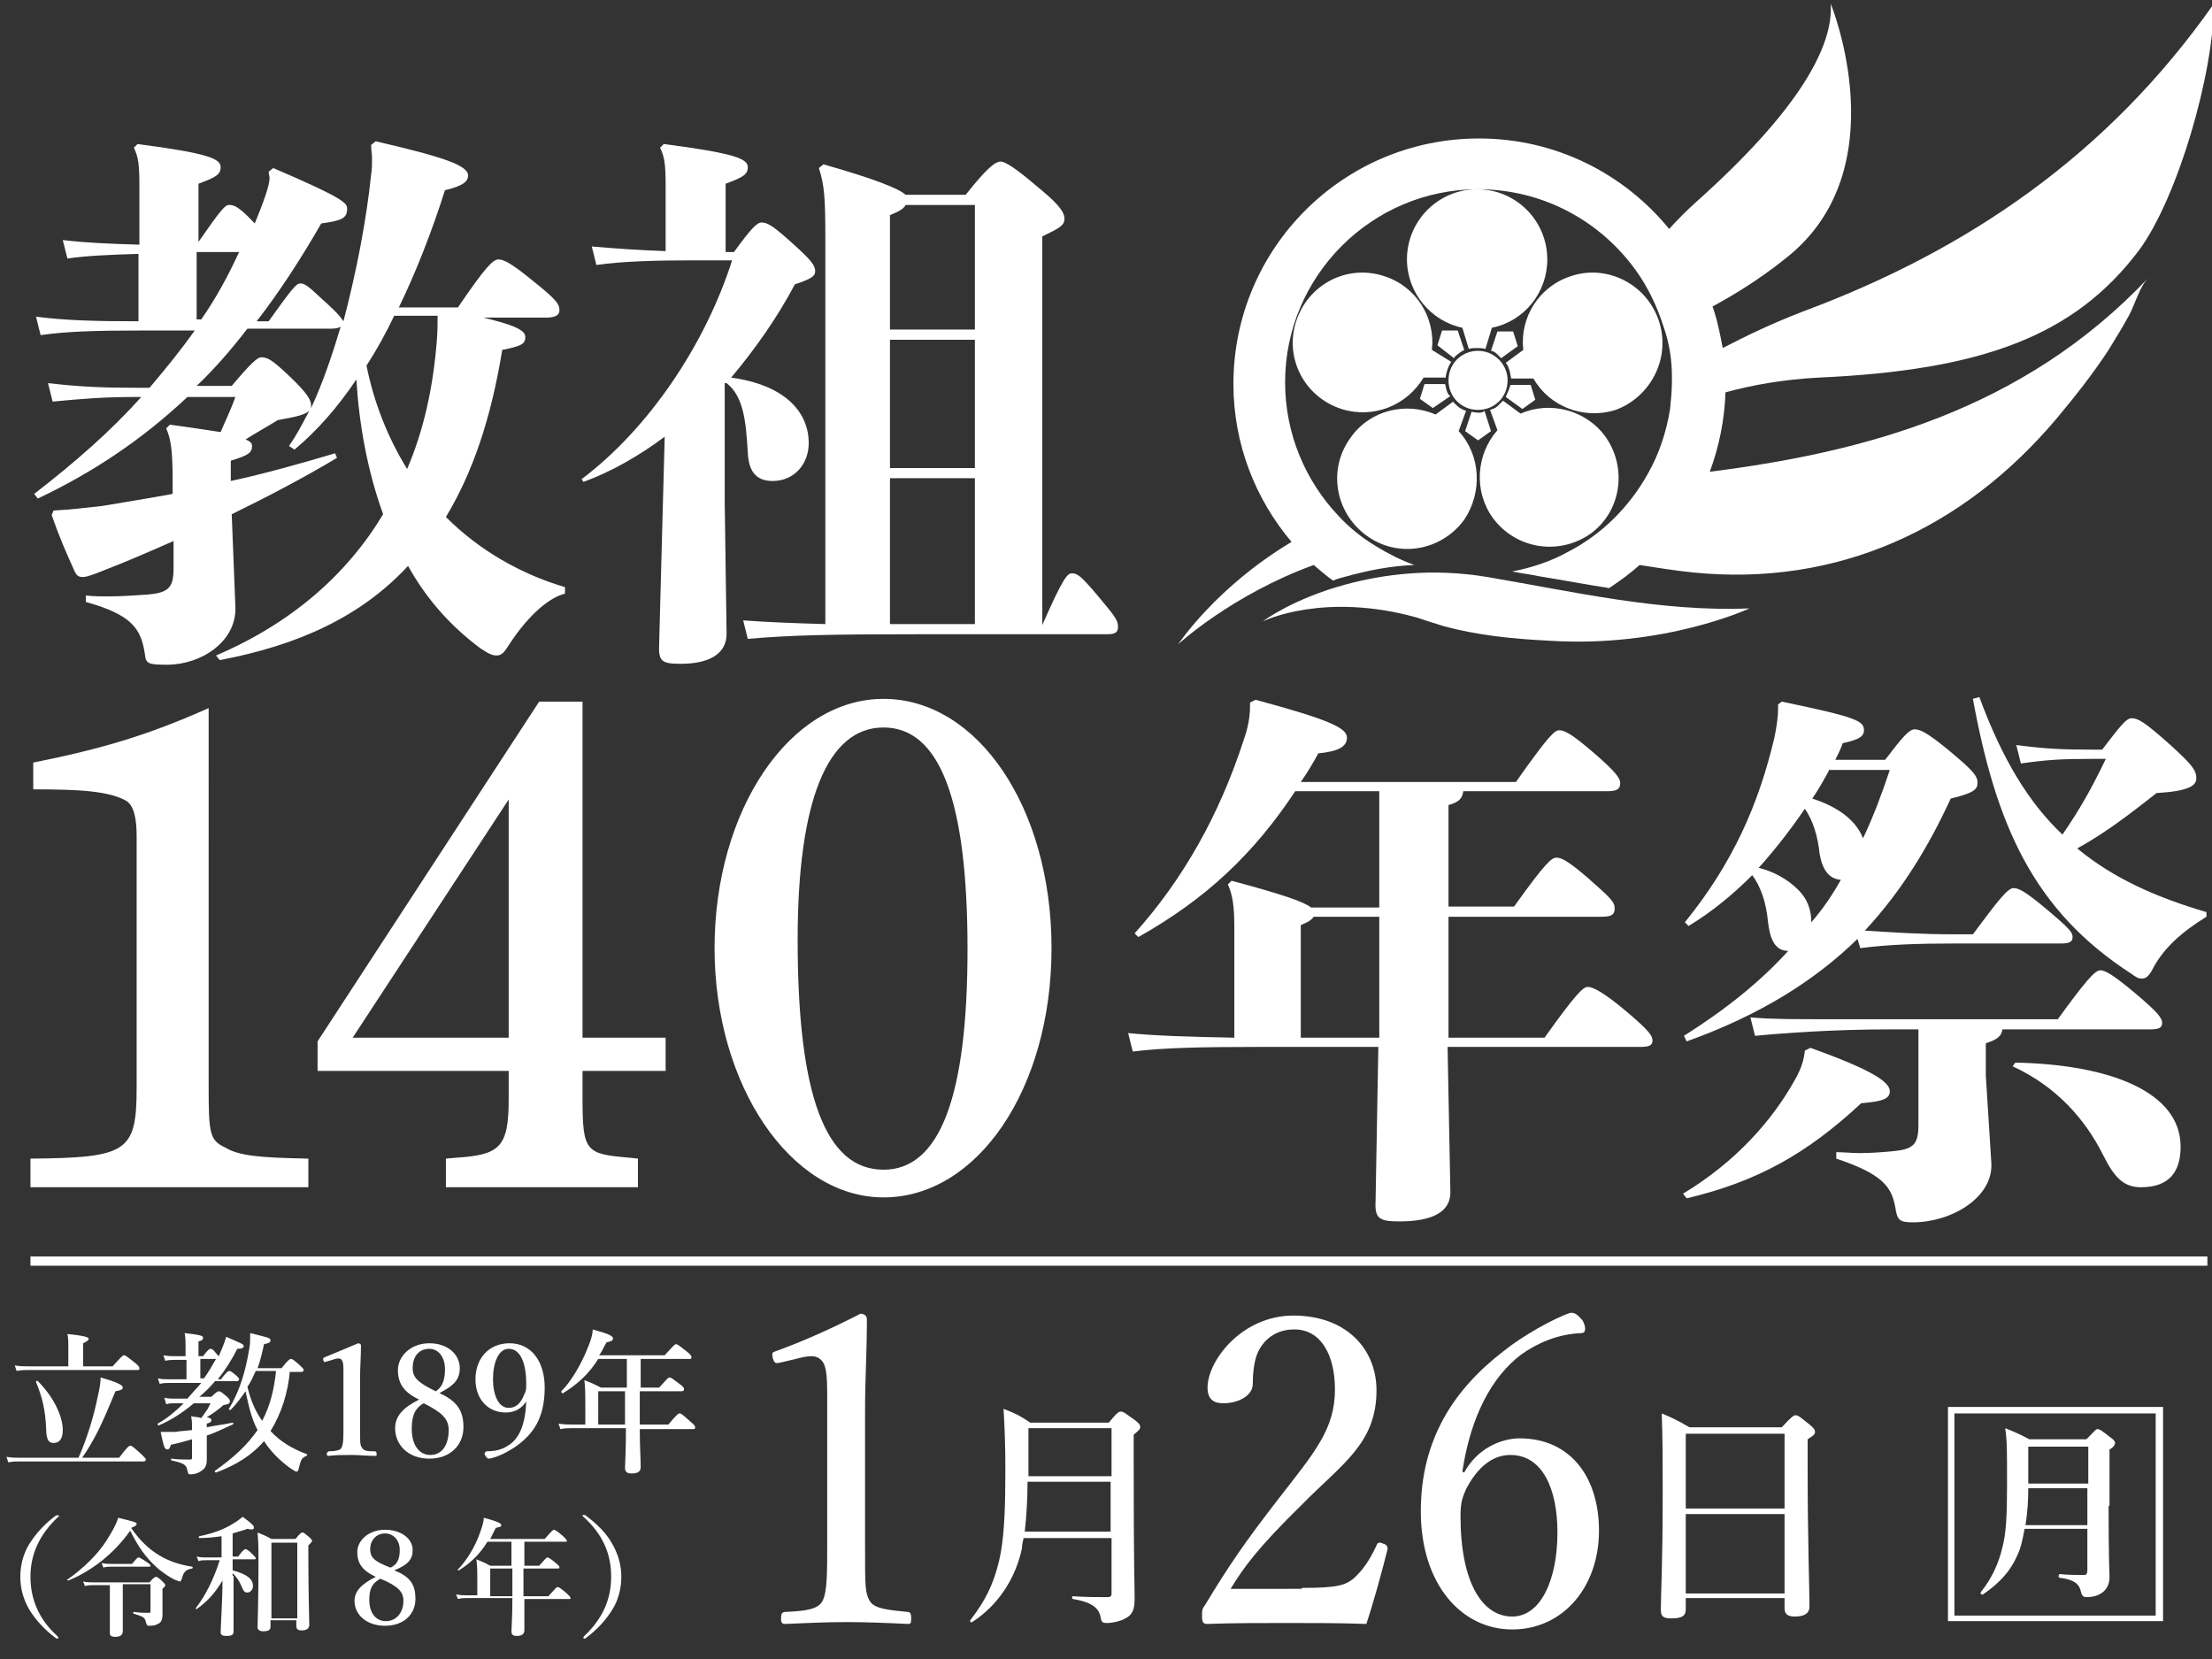
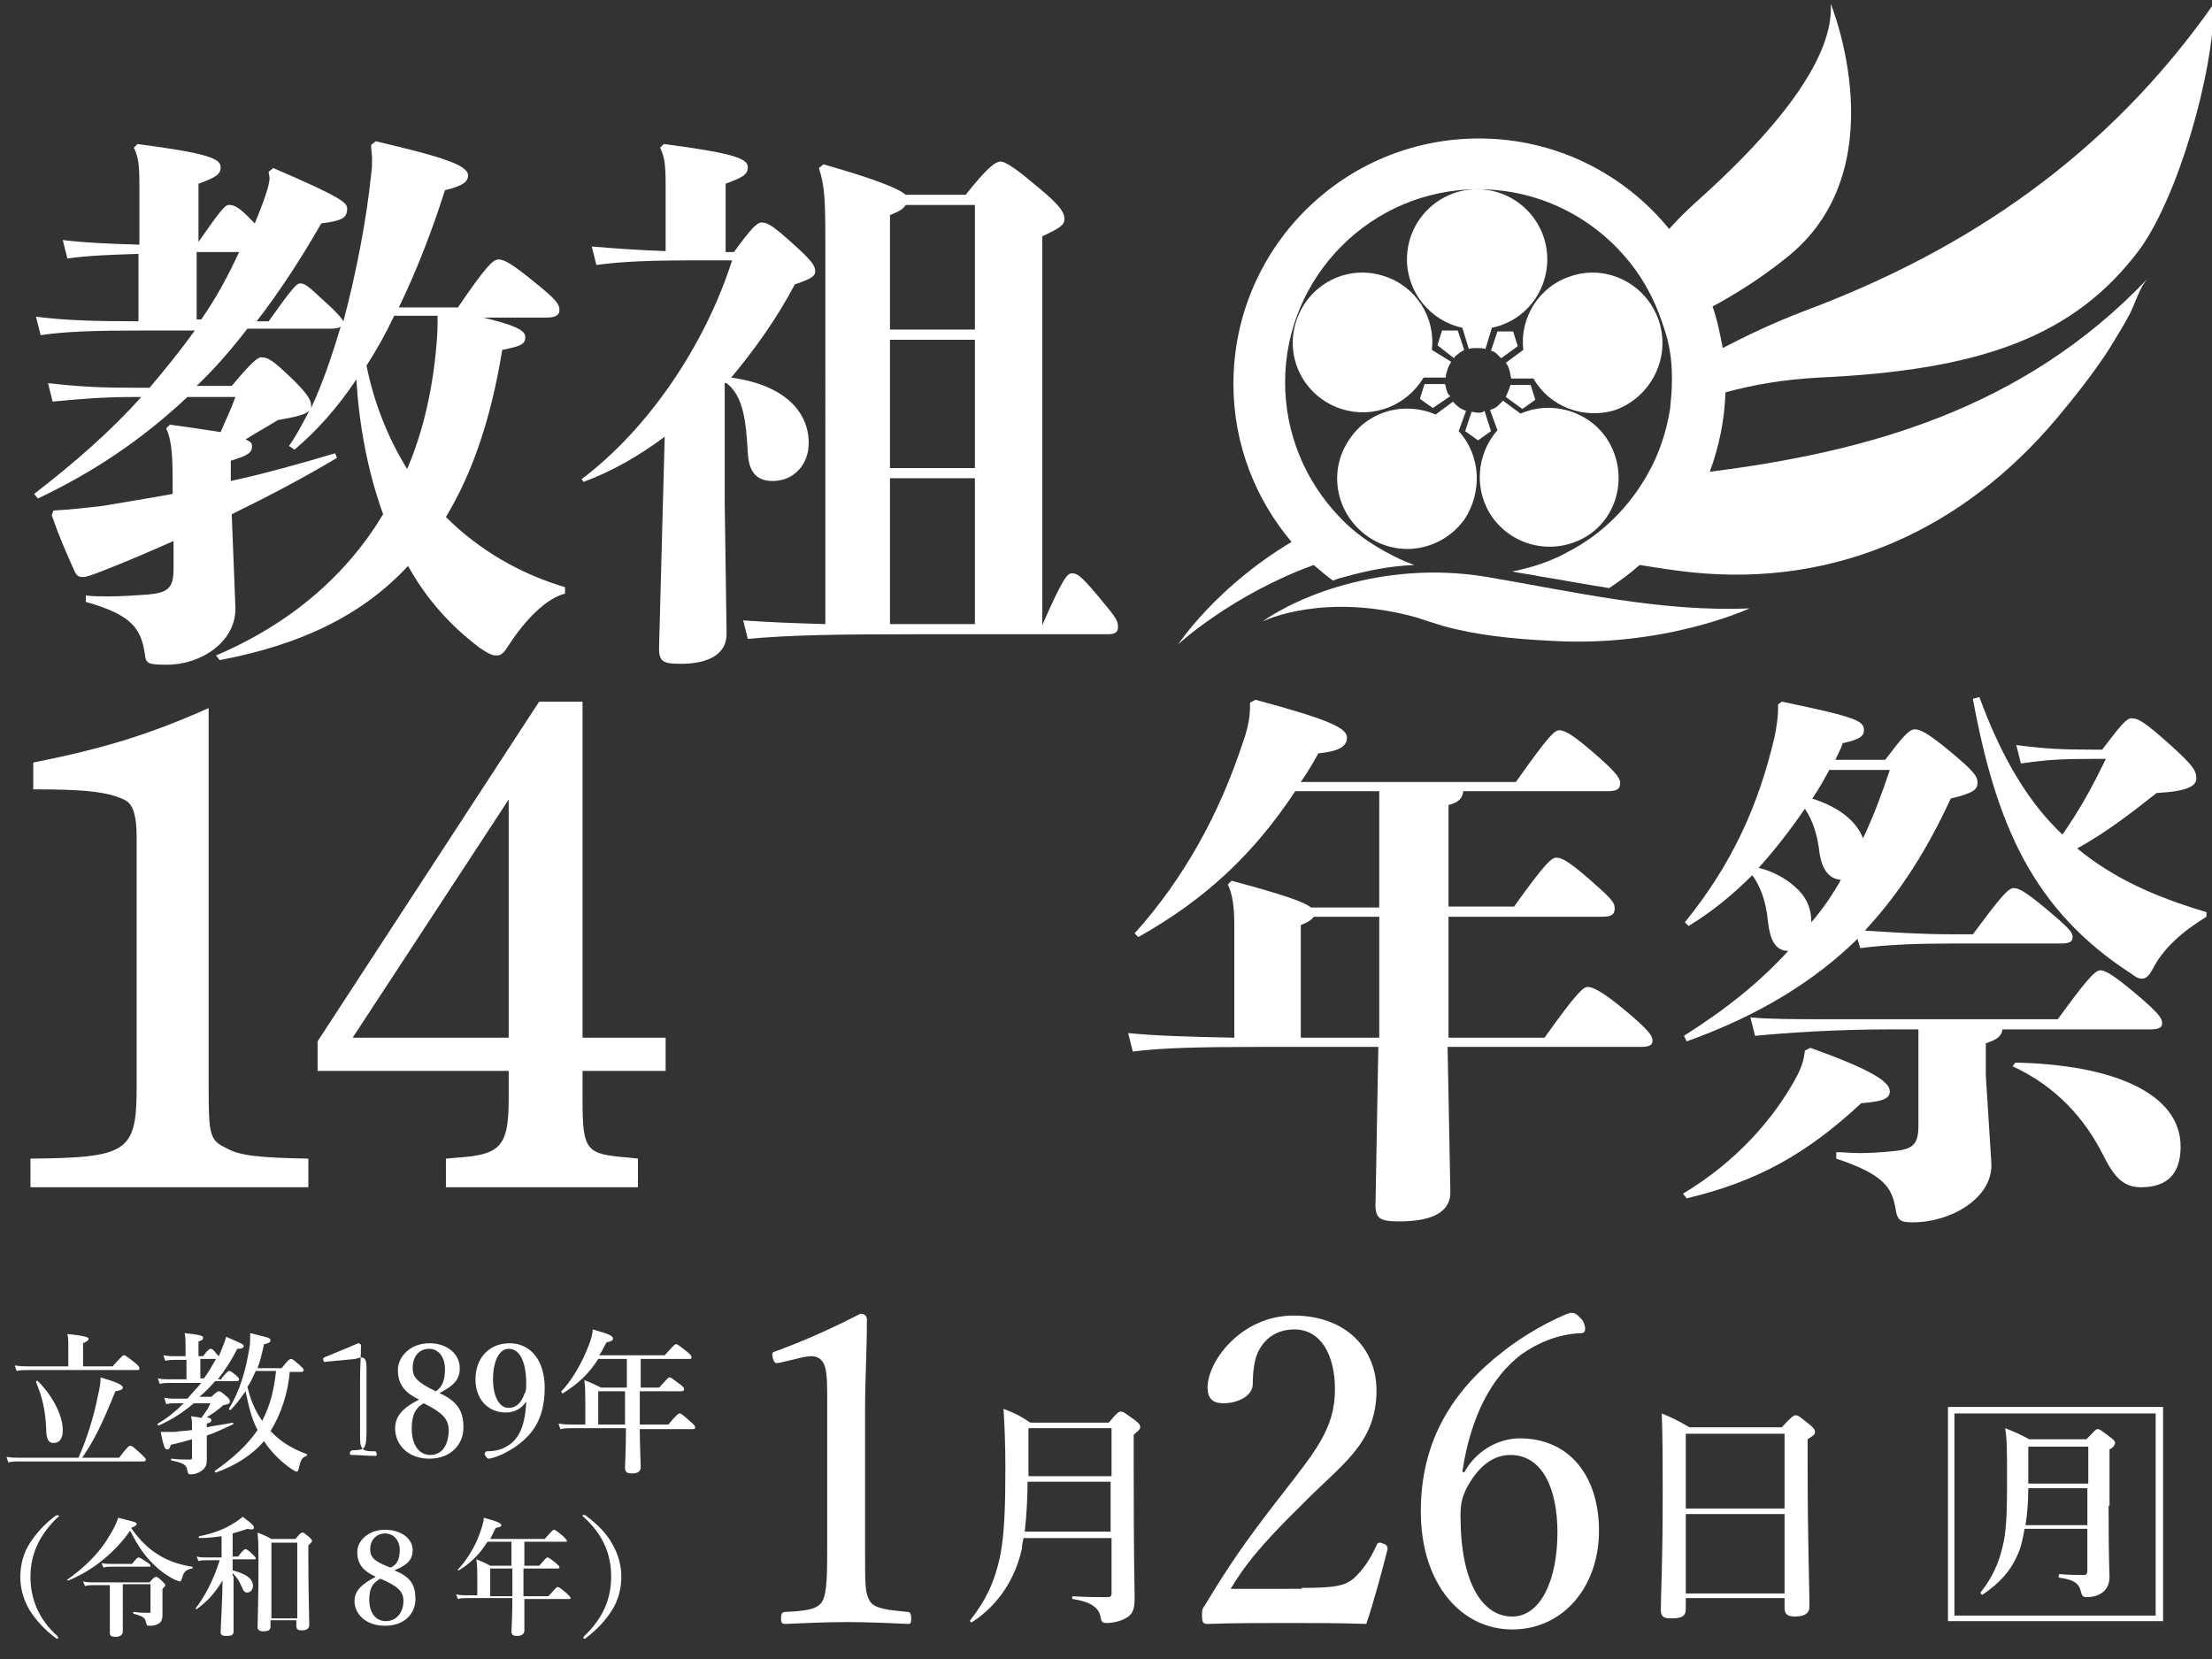
<svg xmlns="http://www.w3.org/2000/svg" version="1.1" id="レイヤー_1" x="0px" y="0px" width="239.6px" height="179.7px" viewBox="0 0 239.6 179.7" style="enable-background:new 0 0 239.6 179.7;" xml:space="preserve">
  <rect x="0" y="0" width="239.6" height="179.7" fill="#333333" stroke="none" />
  <style type="text/css">
	.st0{fill:#FFFFFF;}
	.st1{fill:none;stroke:#FFFFFF;stroke-miterlimit:10;}
</style>
  <g>
    <g>
      <path class="st0" d="M8.5,157.9c0.9-2,1.7-4.6,2.1-6.7c0.2-0.8,0.3-1.5,0.3-2c1.7,0.5,2.4,0.8,2.4,1.1c0,0.2-0.2,0.3-0.8,0.4    c-1.5,3.7-2.3,5.3-3.6,7.2h4c0.9-1.2,1.1-1.3,1.2-1.3c0.2,0,0.3,0.1,1.2,0.9c0.4,0.4,0.5,0.5,0.5,0.6s-0.1,0.2-0.2,0.2H2.1    c-0.4,0-0.7,0-1.2,0.1l-0.2-0.6c0.5,0.1,1,0.1,1.4,0.1H8.5z M7.4,145.7c0-0.4,0-0.8-0.1-1.2c2.1,0.2,2.3,0.4,2.3,0.5    c0,0.2-0.2,0.3-0.6,0.5v2.5h3.2c0.9-1,1.1-1.2,1.2-1.2c0.2,0,0.3,0.1,1.2,0.8c0.4,0.3,0.5,0.5,0.5,0.6s0,0.2-0.2,0.2H3    c-0.4,0-0.7,0-1.2,0.1l-0.2-0.6C2.2,148,2.6,148,3,148h4.4V145.7z M5.8,156.3c-0.5,0-0.8-0.3-0.8-1.6c-0.1-2-0.4-3.3-1.1-5    c0-0.1,0.1-0.2,0.2-0.1c1.7,1.7,2.7,3.8,2.7,5.3C6.8,155.9,6.4,156.3,5.8,156.3z" />
      <path class="st0" d="M24,149.3c0.5-0.6,0.7-0.8,0.8-0.8c0.2,0,0.3,0.1,0.8,0.5c0.2,0.2,0.3,0.3,0.3,0.4s-0.1,0.2-0.2,0.2h-2.4    c-0.5,0.6-1.1,1.2-1.7,1.7h1.3c0.5-0.5,0.7-0.6,0.8-0.6c0.2,0,0.3,0.1,0.9,0.6c0.2,0.2,0.3,0.3,0.3,0.5c0,0.2-0.1,0.3-0.7,0.4    c-0.7,0.6-1.1,0.9-1.8,1.3c0.4,0.1,0.5,0.2,0.5,0.3c0,0.2-0.1,0.3-0.5,0.4v0.4c0.9-0.2,1.9-0.3,2.8-0.5c0.1,0,0.1,0.2,0,0.2    c-1.1,0.5-1.9,0.9-2.8,1.2v0.5c0,1,0,1.6,0,2.1c0,0.7-0.2,1-0.7,1.3c-0.3,0.2-0.7,0.3-1,0.3c-0.3,0-0.3,0-0.4-0.4    c-0.1-0.6-0.3-0.8-1.7-1.1c-0.1,0-0.1-0.2,0-0.2c0.7,0.1,1.3,0.1,2,0.1c0.2,0,0.2-0.1,0.2-0.3v-1.9c-0.7,0.2-1.4,0.4-2.3,0.6    c-0.1,0.4-0.2,0.5-0.4,0.5c-0.3,0-0.4-0.5-0.7-1.9c0.8,0,1.2,0,1.6,0c0.5-0.1,1.1-0.1,1.8-0.2v-0.3c0-0.5,0-0.7-0.1-1.2    c0.5,0.1,0.9,0.1,1.1,0.2c0.3-0.4,0.5-0.7,0.7-1c0.1-0.2,0.2-0.4,0.3-0.6h-1.8c-1.2,1-2.4,1.8-3.8,2.4c-0.1,0-0.2-0.2-0.1-0.2    c0.9-0.5,1.9-1.3,2.8-2.2h-1c-0.3,0-0.5,0-0.9,0.1l-0.2-0.7c0.4,0.1,0.8,0.1,1.1,0.1h1.4c0.5-0.6,1-1.1,1.5-1.7h-3.5    c-0.3,0-0.6,0-1,0.1l-0.2-0.6c0.4,0.1,0.8,0.1,1.1,0.1h2v-2.1h-1.2c-0.3,0-0.7,0-1.1,0.1l-0.2-0.6c0.5,0.1,0.9,0.1,1.2,0.1h1.2    v-0.9c0-0.7,0-1.1-0.1-1.6c1.8,0.2,2,0.3,2,0.5c0,0.2-0.1,0.3-0.5,0.4v1.6H22c0.5-0.7,0.7-0.8,0.8-0.8c0.2,0,0.3,0.1,0.7,0.6    c0.1,0.1,0.1,0.1,0.2,0.2c0.3-0.7,0.6-1.4,0.8-2.1c1.6,0.7,1.9,0.8,1.9,1c0,0.2-0.2,0.3-0.7,0.3c-0.6,1.2-1.3,2.3-2.1,3.3H24z     M22.1,149.3c0.5-0.7,0.9-1.4,1.3-2.1h-1.7v2.1H22.1z M31.4,148.5c-0.2,2.3-0.9,4.6-2.1,6.5c1,1.1,2.3,1.9,3.9,2.5    c0.1,0,0.1,0.1,0,0.2c-0.5,0.2-0.6,0.4-0.8,1.2c-0.1,0.4-0.1,0.5-0.3,0.5c-0.1,0-0.4-0.2-0.7-0.4c-1.1-0.8-2.1-1.8-2.8-2.9    c-1.3,1.5-3,2.6-5.2,3.4c-0.1,0-0.2-0.1-0.1-0.2c2-1.4,3.5-2.8,4.6-4.4c-0.7-1.3-1-2.8-1.3-4.2c-0.5,0.7-1,1.4-1.6,2    c-0.1,0.1-0.3-0.1-0.2-0.1c1.2-2,1.8-4.1,2.2-6.5c0.1-0.5,0.1-0.9,0.1-1.7c2,0.5,2.2,0.5,2.2,0.8c0,0.2-0.2,0.3-0.7,0.4    c-0.2,0.9-0.4,1.8-0.7,2.6h2.6c0.7-0.9,0.9-1,1-1c0.2,0,0.3,0.1,1,0.7c0.3,0.3,0.4,0.4,0.4,0.5s-0.1,0.2-0.2,0.2H31.4z     M27.7,148.5c-0.3,0.6-0.5,1.2-0.9,1.7c0.3,1.3,0.8,2.6,1.6,3.7c0.9-1.7,1.3-3.5,1.5-5.4H27.7z" />
-       <path class="st0" d="M35.3,147.5c-0.2,0.1-0.2,0-0.3-0.2c0-0.2,0-0.2,0.2-0.3c1-0.4,2.4-1,3.6-1.5c0.1,0,0.3,0.1,0.3,0.2    c0,1.3-0.1,2.3-0.1,3.7v5.2c0,1.7,0,1.9,0.2,2.2c0.2,0.4,0.7,0.4,1.4,0.4c0.1,0,0.2,0.1,0.2,0.3c0,0.2,0,0.2-0.2,0.2    c-0.8,0-1.7-0.1-2.5-0.1c-0.9,0-1.8,0-2.5,0.1c-0.1,0-0.2,0-0.2-0.2c0-0.2,0.1-0.2,0.2-0.3c0.7,0,1.3-0.1,1.4-0.4    c0.2-0.4,0.2-1.1,0.2-2.2v-6c0-0.6,0-1.1-0.2-1.3c-0.1-0.2-0.5-0.2-1,0L35.3,147.5z" />
+       <path class="st0" d="M35.3,147.5c-0.2,0.1-0.2,0-0.3-0.2c0-0.2,0-0.2,0.2-0.3c1-0.4,2.4-1,3.6-1.5c0.1,0,0.3,0.1,0.3,0.2    c0,1.3-0.1,2.3-0.1,3.7v5.2c0,1.7,0,1.9,0.2,2.2c0.2,0.4,0.7,0.4,1.4,0.4c0.1,0,0.2,0.1,0.2,0.3c0,0.2,0,0.2-0.2,0.2    c-0.8,0-1.7-0.1-2.5-0.1c-0.1,0-0.2,0-0.2-0.2c0-0.2,0.1-0.2,0.2-0.3c0.7,0,1.3-0.1,1.4-0.4    c0.2-0.4,0.2-1.1,0.2-2.2v-6c0-0.6,0-1.1-0.2-1.3c-0.1-0.2-0.5-0.2-1,0L35.3,147.5z" />
      <path class="st0" d="M50.2,154.6c0,1.9-1.4,3.4-3.7,3.4c-2.3,0-3.7-1.5-3.7-3.3c0-1.4,1-2.3,2.6-3.1c-1.7-0.8-2.3-1.8-2.3-3.2    c0-1.5,1.4-2.9,3.4-2.9c2,0,3.3,1.2,3.3,2.7c0,1.3-0.7,1.9-2.2,2.7C49.6,151.8,50.2,152.9,50.2,154.6z M44.6,154.8    c0,1.7,0.8,2.8,2,2.8c1.3,0,2-1.1,2-2.7c0-1.2-0.7-1.9-2.7-2.9C44.8,152.6,44.6,153.6,44.6,154.8z M48.2,148.3    c0-1.3-0.7-2.2-1.7-2.2c-1.1,0-1.8,0.8-1.8,2.1c0,0.9,0.4,1.5,2.5,2.5C48,150.2,48.2,149.3,48.2,148.3z" />
      <path class="st0" d="M57,151.8c-0.5,0.8-1.3,1.2-2.2,1.2c-2,0-3.3-1.5-3.3-3.6c0-2.2,1.4-3.9,3.7-3.9c2.3,0,3.8,1.9,3.8,4.8    c0,3.5-1.4,5.2-3.3,6.5c-0.8,0.5-1.7,1-2.7,1.2c-0.2,0-0.3-0.1-0.4-0.3c-0.2-0.2-0.1-0.4,0.1-0.5c1,0,1.7-0.2,2.3-0.6    C56.2,155.9,56.9,154.4,57,151.8L57,151.8z M53.4,149.4c0,1.7,0.6,3.1,1.7,3.1c0.7,0,1.3-0.4,1.7-1.5c0.2-0.3,0.2-0.6,0.2-1.1    c0-2.2-0.6-3.8-1.9-3.8C54,146.1,53.4,147.6,53.4,149.4z" />
      <path class="st0" d="M72.4,154.3c0.9-1.1,1.1-1.2,1.2-1.2c0.2,0,0.3,0.1,1.2,0.9c0.4,0.3,0.5,0.5,0.5,0.6s0,0.2-0.2,0.2h-5.8    c0,1.8,0.1,3.4,0.1,4.1c0,0.5-0.3,0.7-1,0.7c-0.5,0-0.7-0.2-0.7-0.6c0-0.4,0.1-1.7,0.1-4.3h-5.9c-0.4,0-0.7,0-1.2,0.1l-0.2-0.6    c0.6,0.1,1,0.1,1.4,0.1h1.5V152c0-0.8,0-1.7-0.1-2.5c0.8,0.3,1,0.4,1.8,0.8h2.8v-3.1h-3.1c-1,1.6-2.2,2.7-3.8,3.7    c-0.1,0.1-0.2-0.1-0.2-0.2c1.1-1.1,2.2-3,2.9-4.8c0.3-0.7,0.5-1.4,0.5-1.9c1.8,0.5,2.2,0.7,2.2,1c0,0.2-0.2,0.3-0.7,0.4    c-0.3,0.5-0.5,1-0.8,1.4h7.1c0.9-1,1.1-1.2,1.2-1.2c0.2,0,0.3,0.1,1.2,0.8c0.4,0.3,0.5,0.5,0.5,0.6s0,0.2-0.2,0.2h-5.3v3.1h2    c0.9-1,1-1.1,1.1-1.1c0.2,0,0.3,0.1,1.1,0.7c0.4,0.3,0.5,0.4,0.5,0.6c0,0.1-0.1,0.2-0.3,0.2h-4.5v0.6c0,1,0,2,0,3H72.4z     M67.7,150.7h-2.9v3.6h2.9V150.7z" />
      <path class="st0" d="M6.4,164.2c0,0,0,0.1-0.1,0.1c-2,1.9-3,4-3,6.5c0,2.4,0.9,4.6,2.9,6.4c0.1,0.1,0.1,0.1,0.1,0.2s0,0.1-0.1,0.1    c0,0-0.1,0-0.2-0.1c-1.2-0.9-2.1-1.9-2.8-3c-0.7-1.2-1-2.4-1-3.6s0.3-2.5,1-3.6c0.7-1.1,1.6-2.1,2.8-3    C6.2,164.1,6.3,164.1,6.4,164.2C6.4,164.1,6.4,164.1,6.4,164.2z" />
      <path class="st0" d="M7.4,171.2c-0.1,0-0.2-0.1-0.1-0.1c1.7-1.2,3.4-2.8,4.4-4.5c0.5-0.8,0.9-1.5,1.1-2.2c2,0.5,2,0.5,2,0.7    c0,0.1-0.1,0.2-0.6,0.4c0.9,1.3,1.9,2.3,3.1,3c1,0.6,2.2,1,3.5,1.2c0.1,0,0.1,0.2,0,0.2c-0.6,0.1-0.9,0.3-1.1,1.1    c-0.1,0.2-0.1,0.3-0.2,0.3c-0.1,0-0.3-0.1-0.6-0.2c-0.6-0.3-1.5-0.9-2-1.4c-1.1-1-1.9-2.1-2.8-3.9    C12.5,168.1,10.1,170.1,7.4,171.2z M10.1,171.7c-0.3,0-0.5,0-0.9,0.1l-0.2-0.5c0.4,0.1,0.8,0.1,1.1,0.1h6.1    c0.4-0.5,0.6-0.6,0.7-0.6c0.1,0,0.3,0.1,0.7,0.5c0.2,0.2,0.3,0.3,0.3,0.4c0,0.1,0,0.1-0.3,0.4v1c0,0.8,0,1.2,0,1.8    c0,0.6-0.2,0.9-0.5,1c-0.3,0.2-0.7,0.2-1,0.2c-0.2,0-0.2-0.1-0.3-0.4c-0.1-0.5-0.3-0.6-1.3-0.9c-0.1,0-0.1-0.2,0-0.2    c0.7,0.1,1.1,0.1,1.6,0.1c0.2,0,0.2,0,0.2-0.2v-2.9h-3v1.7c0,1.3,0,2.9,0,3.4c0,0.4-0.3,0.6-0.8,0.6c-0.4,0-0.6-0.1-0.6-0.4    c0-0.3,0-1.3,0-3.3v-1.9H10.1z M14.3,169.4c0.5-0.6,0.6-0.7,0.7-0.7c0.1,0,0.3,0.1,0.9,0.5c0.3,0.2,0.4,0.3,0.4,0.4    c0,0.1,0,0.1-0.2,0.1h-4.1c-0.2,0-0.5,0-0.8,0.1l-0.2-0.5c0.4,0.1,0.7,0.1,1,0.1H14.3z" />
      <path class="st0" d="M25.3,170.7c0,2.5,0,5.2,0,6c0,0.4-0.2,0.5-0.8,0.5c-0.4,0-0.6-0.1-0.6-0.4c0-0.6,0.2-3.4,0.2-5.6    c-0.9,1.5-1.7,2.3-2.8,3.1c-0.1,0-0.1-0.1-0.1-0.1c1-1.3,1.9-3,2.6-5.2h-1.5c-0.3,0-0.5,0-0.8,0.1l-0.2-0.5    c0.4,0.1,0.7,0.1,0.9,0.1H24v-2.3c-0.7,0.1-1.5,0.2-2.4,0.2c-0.1,0-0.1-0.2,0-0.2c1.5-0.3,2.8-0.8,3.7-1.4c0.4-0.2,0.7-0.5,1-0.7    c1.2,0.9,1.2,1,1.2,1.2s-0.3,0.2-0.7,0.1c-0.5,0.2-1,0.3-1.6,0.5v2.5h0.6c0.5-0.7,0.7-0.8,0.8-0.8c0.1,0,0.3,0.1,0.8,0.6    c0.2,0.2,0.3,0.3,0.3,0.4s0,0.1-0.2,0.1h-2.3v1.2c1.5,0.4,2.2,0.9,2.2,1.7c0,0.4-0.3,0.7-0.6,0.7c-0.3,0-0.4-0.1-0.7-0.8    c-0.2-0.5-0.5-0.9-0.9-1.3V170.7z M29.3,175.7v0.5c0,0.4-0.3,0.5-0.8,0.5c-0.4,0-0.6-0.2-0.6-0.4c0-0.6,0.1-3,0.1-7    c0-1.5,0-2.1-0.1-3.3c0.7,0.3,0.8,0.3,1.5,0.7h2.6c0.5-0.6,0.6-0.7,0.8-0.7c0.1,0,0.2,0.1,0.7,0.5c0.2,0.2,0.3,0.3,0.3,0.4    c0,0.1-0.1,0.2-0.4,0.5v1.4c0,3.7,0.1,6.4,0.1,7.2c0,0.4-0.3,0.6-0.8,0.6c-0.4,0-0.6-0.1-0.6-0.5v-0.6H29.3z M32.2,167.1h-2.8v8.2    h2.8V167.1z" />
      <path class="st0" d="M45,173.2c0,1.6-1.2,2.9-3.3,2.9c-2,0-3.3-1.2-3.3-2.7c0-1,0.7-1.8,2.3-2.6c-1.5-0.7-2-1.5-2-2.7    c0-1.2,1.2-2.4,3-2.4c1.8,0,3,1,3,2.2c0,1-0.5,1.6-2,2.2C44.5,170.8,45,171.7,45,173.2z M40,173.3c0,1.4,0.7,2.3,1.8,2.3    c1.1,0,1.9-0.9,1.9-2.2c0-1-0.6-1.6-2.5-2.4C40.3,171.5,40,172.1,40,173.3z M43.3,167.9c0-1.1-0.7-1.8-1.6-1.8    c-0.9,0-1.6,0.7-1.6,1.7c0,0.8,0.3,1.3,2.2,2C43,169.5,43.3,168.9,43.3,167.9z" />
      <path class="st0" d="M59.4,172.9c0.8-0.9,0.9-1,1-1c0.1,0,0.3,0.1,1,0.7c0.3,0.3,0.4,0.4,0.4,0.5s0,0.1-0.2,0.1h-4.8    c0,1.5,0,2.8,0,3.4c0,0.4-0.3,0.6-0.8,0.6c-0.4,0-0.6-0.1-0.6-0.5c0-0.4,0.1-1.4,0.1-3.6h-4.9c-0.3,0-0.6,0-1,0.1l-0.2-0.5    c0.5,0.1,0.8,0.1,1.1,0.1h1.2V171c0-0.7,0-1.4-0.1-2.1c0.7,0.3,0.8,0.3,1.5,0.7h2.3V167h-2.6c-0.8,1.3-1.8,2.3-3.1,3.1    c-0.1,0-0.2-0.1-0.1-0.1c0.9-0.9,1.9-2.5,2.4-4c0.2-0.6,0.4-1.1,0.4-1.6c1.5,0.4,1.9,0.6,1.9,0.8c0,0.2-0.2,0.2-0.6,0.3    c-0.2,0.4-0.4,0.8-0.6,1.2H59c0.7-0.8,0.9-1,1-1c0.1,0,0.3,0.1,1,0.7c0.3,0.3,0.4,0.4,0.4,0.5s0,0.1-0.2,0.1h-4.4v2.6h1.6    c0.7-0.8,0.8-0.9,0.9-0.9c0.1,0,0.3,0.1,0.9,0.6c0.3,0.3,0.4,0.3,0.4,0.5c0,0.1-0.1,0.1-0.2,0.1h-3.7v0.5c0,0.8,0,1.7,0,2.5H59.4z     M55.5,169.9h-2.4v3h2.4V169.9z" />
      <path class="st0" d="M63.5,164.2c1.2,0.9,2.2,1.9,2.8,3c0.7,1.2,1,2.4,1,3.6s-0.3,2.5-1,3.6c-0.7,1.1-1.6,2.1-2.8,3    c-0.1,0.1-0.1,0.1-0.2,0.1s-0.1,0-0.1-0.1s0-0.1,0.1-0.2c2-1.9,2.9-4,2.9-6.4c0-2.5-0.9-4.6-3-6.5c-0.1-0.1-0.1-0.1-0.1-0.1    c0-0.1,0-0.1,0.1-0.1C63.4,164.1,63.4,164.1,63.5,164.2z" />
    </g>
    <g>
      <path class="st0" d="M84.5,147.6c-0.5,0.1-0.6,0.1-0.8-0.5c-0.1-0.6-0.1-0.6,0.5-0.8c3-1.1,6.1-2.5,9-4c0.5,0,0.7,0.3,0.7,0.6    c0,3.7-0.2,6.3-0.2,10.1v14.3c0,4.6,0,5.2,0.5,6.1c0.5,0.9,2.2,1,4.1,1.2c0.3,0,0.4,0.2,0.4,0.7c0,0.6-0.1,0.6-0.4,0.6    c-2-0.1-4.6-0.2-6.5-0.2c-2.2,0-4.5,0.1-6.7,0.2c-0.4,0-0.5-0.1-0.5-0.6c0-0.5,0.1-0.7,0.5-0.7c1.9-0.1,3.5-0.2,4-1.2    c0.5-1,0.5-3,0.5-6.1v-16.4c0-1.7-0.1-2.9-0.5-3.4c-0.2-0.3-0.6-0.6-1.2-0.6c-0.4,0-1,0.1-1.7,0.3L84.5,147.6z" />
      <path class="st0" d="M110.9,166.5c-0.1,0.4-0.2,0.8-0.2,1.2c-0.7,3.3-2.6,6.2-5.4,8c-0.1,0.1-0.3-0.1-0.2-0.2    c1.7-2.2,2.7-4.2,3.3-7.3c0.4-2.3,0.5-5.1,0.5-9c0-3-0.1-5-0.2-6.6c1.5,0.6,1.7,0.7,2.9,1.5h8.5c0.9-1.1,1.1-1.2,1.3-1.2    c0.3,0,0.5,0.2,1.5,0.9c0.5,0.4,0.6,0.5,0.6,0.8c0,0.2-0.1,0.3-0.7,0.8v2.9c0,12.2,0.1,13.1,0.1,14.8c0,1.2-0.2,1.8-1,2.2    c-0.5,0.3-1.4,0.5-2,0.5c-0.5,0-0.6-0.1-0.7-0.7c-0.2-1-1.1-1.6-3-1.9c-0.1,0-0.1-0.3,0-0.3c1.5,0.1,2.7,0.1,3.7,0.1    c0.4,0,0.5-0.1,0.5-0.4v-6H110.9z M120.3,160.5h-9c0,1.8-0.1,3.6-0.3,5.4h9.3V160.5z M120.3,154.7h-8.9v1c0,1.4,0,2.8,0,4.2h9    V154.7z" />
      <path class="st0" d="M141,172c3.9,0,4.7-0.3,5.6-1c1.1-1,1.8-2.1,2.5-3.6c0.1-0.3,0.3-0.4,0.7-0.2c0.4,0.1,0.5,0.3,0.5,0.6    c-0.6,2.4-1.5,5.7-2.3,8.1c-3-0.1-5.6-0.1-8.6-0.1c-3,0-5.7,0-8.6,0.1c-0.4,0-0.6-0.1-0.6-0.8s0-0.8,0.3-1.2    c2.6-4.3,4.3-6.8,8.1-11.7s6-7.4,6-11.7c0-3.7-1.5-6.5-4.4-6.5c-2.1,0-3.4,1.2-4,2.6c-0.3,0.7-0.5,1.9-0.5,3.3    c0,1.3-1.6,2.1-3.2,2.1c-1,0-1.7-0.4-1.7-1.7c0-2.9,3.7-7.8,9.3-7.8c5.7,0,9,3.6,9,8.1c0,5.8-3.8,8-8.1,12.4    c-4.8,4.7-6.3,6.8-7.7,9.1H141z" />
      <path class="st0" d="M158.6,159.5c1.4-2.6,4-3.7,6-3.7c5.5,0,8.6,4.2,8.6,10c0,6.1-3.9,10.7-9.4,10.7c-5.5,0-9.9-4.9-9.9-12.8    c0-7.8,3.6-13.2,8.9-17.3c2.1-1.7,5.5-3.6,7.3-4.2c0.4,0,0.6,0,1.3,0.8c0.2,0.3,0.3,0.7,0.3,0.9c0,0.3-0.1,0.5-0.4,0.5    c-2.6,0.1-4.8,1.1-6.5,2.3c-3.2,2.4-5.5,6.7-6.4,12.7L158.6,159.5z M158.8,161.3c-0.4,0.9-0.6,1.5-0.6,2.9    c0,7.3,2.4,10.9,5.6,10.9c3.1,0,4.9-4,4.9-9.1c0-4.7-1.6-8.4-5.1-8.4C161.6,157.6,160,159,158.8,161.3z" />
      <path class="st0" d="M182.6,173.1v1.2c0,0.8-0.5,1-1.6,1c-0.8,0-1.1-0.2-1.1-0.9c0-2.1,0.2-4.3,0.2-12.9c0-2.8,0-5.6-0.1-8.4    c1.4,0.6,1.6,0.7,3,1.5H193c1.1-1.2,1.3-1.3,1.5-1.3c0.3,0,0.5,0.2,1.5,1c0.5,0.4,0.6,0.6,0.6,0.8c0,0.3-0.2,0.4-0.8,0.8v3    c0,7.9,0.2,13.3,0.2,15.1c0,0.8-0.6,1.1-1.6,1.1c-0.8,0-1.1-0.3-1.1-0.9v-1.1H182.6z M193.3,155.3h-10.7v8.1h10.7V155.3z     M193.3,164h-10.7v8.6h10.7V164z" />
      <path class="st0" d="M234.3,152.4v23.2H211v-23.2H234.3z M211.7,175h21.8v-21.9h-21.8V175z M228.4,163.1c0,6.2,0.1,7.2,0.1,7.7    c0,1.5-1.1,2.2-2.5,2.2c-0.4,0-0.5-0.2-0.6-0.6c-0.2-0.9-0.8-1.3-2.3-1.5c-0.2,0-0.1-0.4,0-0.4c0.9,0.1,1.8,0.1,2.7,0.1    c0.2,0,0.3-0.2,0.3-0.5v-4.5h-6.8c-0.2,1.1-0.4,2.1-0.8,2.9c-0.7,1.6-1.8,2.9-3.7,4.2c-0.1,0.1-0.4-0.1-0.2-0.3    c1.2-1.5,1.9-3.1,2.3-4.8c0.4-1.5,0.5-3.4,0.5-6.8c0-4,0-4.7-0.2-6.1c0.8,0.3,1.9,0.8,2.6,1.2h6.2c0.9-0.9,1-1.1,1.2-1.1    s0.4,0.1,1.4,0.9c0.3,0.2,0.5,0.4,0.5,0.6c0,0.2-0.2,0.5-0.6,0.7V163.1z M219.7,161.2c0,1.4-0.1,2.7-0.3,4h6.7v-4H219.7z     M219.7,156.7l0,4h6.5v-4H219.7z" />
    </g>
    <path class="st0" d="M51.5,34.2c4.4,1,5.4,1.6,5.4,2.3c0,0.8-0.5,1-2.5,1.4c-1.2,7.4-3.2,13.3-6.1,18.1c3.7,3.7,8.2,6.2,12.9,7.6   v0.7c-2,0.5-4.3,2.8-6.1,5.6c-0.5,0.8-0.8,1.1-1.3,1.1s-0.9-0.2-1.8-0.8c-3.2-2.4-5.8-5.3-7.8-8.9c-5.1,5.5-11.9,8.6-20.4,10.2   l-0.4-0.5c8.2-3.5,14.2-8.8,18.1-15.3c-1.7-4.7-2.6-9.7-2.9-14.6c-2,3-4.3,5.6-6.7,7.6l-0.6-0.4c0.8-1.1,1.4-2.3,2.2-3.8   c-0.5,0.4-1.1,0.6-3.4,1c-1.3,0.8-2.4,1.4-3.5,2.1c0.5,0.2,0.7,0.4,0.7,0.7c0,0.7-0.3,1-2.3,1.6v2.2c3.7-0.8,7.6-1.9,11.3-3   l0.2,0.5c-3.7,2.2-7.5,4.2-11.4,6.1l0.4,10.1c0.1,3.7-3.7,6.2-7.4,6.2c-2,0-2.3-0.1-2.4-1.1c-0.4-2.8-1.4-4.3-6.4-5.7v-0.7   c0.8,0.1,1.6,0.1,2.4,0.1c1.4,0,2.8-0.1,4.3-0.2c2.2-0.2,2.8-0.7,2.8-2.8v-3c-2.5,1.1-5,2.2-7.6,3.2c-1,0.4-1.8,0.7-2.2,0.7   c-0.5,0-0.7-0.1-1-0.8c-0.9-2-1.6-3.6-2.4-5.9l0.2-0.5c1.9-0.1,3.5-0.3,5.3-0.5c2.3-0.4,4.9-0.8,7.6-1.3V52c0-3.2-0.2-4.5-0.7-5.6   l0.4-0.4c2.3,0.3,4.1,0.6,5.5,0.8c0.5-1.2,1.1-2.4,1.6-3.8h-5.2c-5,4.7-10.3,8.2-16.2,11l-0.4-0.5c4.4-3.4,8.3-6.8,11.6-10.5h-0.5   c-3.7,0-5.9,0.2-9.1,0.5l-0.5-2c3.5,0.4,5.8,0.5,9.5,0.5h1.5c1.7-2,3.4-4.1,4.9-6.2h-5.7c-5.2,0-8.2,0.1-11,0.5l-0.5-2   c3.1,0.4,6.2,0.5,11.1,0.5v-7.3c-3.3,0.1-5.6,0.2-7.7,0.5l-0.5-2c2.5,0.3,4.9,0.4,8.3,0.5v-6.4c0-2.2-0.1-3.1-0.6-4.1l0.4-0.4   c7.7,1,9,1.6,9,2.5c0,0.8-0.5,1.1-2.4,1.8v6.3c2.5-3.6,2.9-4,3.3-4c0.5,0,1,0.1,2.6,1.8l0.2,0.2c0.9-2.2,1.6-4.1,1.6-4.9   c0-0.2-0.1-0.5-0.1-0.7l0.5-0.4c7.7,3.3,8,3.8,8,4.4c0,1-0.5,1.3-2.8,1.6c-2.3,4-4.6,7.5-7,10.6h1.3c2.5-3.5,3-4.1,3.4-4.1   c0.5,0,0.8,0.2,2.5,1.8c1.7,1.5,2,2,2.2,2.3c1.4-5.3,2.5-11,3-15.9c0.1-0.6,0.1-1.1,0.1-1.7c0-0.5-0.1-1-0.1-1.5l0.5-0.4   c7.3,1.7,10,2.6,10,3.7c0,0.6-0.4,1.1-2.5,1.6c-1.4,4.4-3.1,8.8-5,12.7h6.4c3-4.4,3.8-5.2,4.4-5.2c0.6,0,1.5,0.5,3.7,2.3   c2.5,2,2.9,2.5,2.9,3.2c0,0.5-0.4,0.8-1.4,0.8H51.5z M21.3,27.3v7.3h0.5c1.6-2.3,2.9-4.7,4.1-7.3H21.3z M33.7,44.2   c1.3-2.8,2.3-5.8,3.2-8.8c-0.2,0.1-0.5,0.2-1,0.2h-9.1c-1.7,2.2-3.5,4.3-5.5,6.2h3.8c2.1-2.5,2.8-3.1,3.2-3.1c0.7,0,1.2,0.3,3,2   c1.9,1.8,2.4,2.6,2.4,3.2V44.2z M42.7,34.2c-0.9,1.9-1.9,3.7-3,5.4c0.8,4,2.3,7.8,4.4,11.2c1.8-4.2,2.8-8.8,3.2-13.7   c0.1-1.1,0.1-2.1,0.1-2.9H42.7z" />
    <path class="st0" d="M78.5,41.5v12.9l0.2,14.1c0.1,2.5-2.2,3.4-4.9,3.4c-2.1,0-2.5-0.2-2.4-2.2l0.4-15l0.2-7.4   c-2.8,2.1-5.8,3.8-8.8,4.9L63,51.9c7.3-5.5,13.4-14.6,16.3-23.7h-4.2c-4,0-7.7,0.1-10.5,0.5l-0.5-2c2.3,0.2,5.1,0.4,8,0.5v-7.1   c0-2.2-0.1-3.1-0.6-4.1l0.4-0.4c7.7,1,9.1,1.6,9.1,2.5c0,0.8-0.5,1.1-2.4,1.8v7.4h0.9c1.9-2.6,2.5-3.2,3-3.2c0.7,0,1.4,0.5,3.5,2.4   c2,1.8,2.3,2.3,2.3,2.9c0,0.5-0.4,0.8-2.2,1.4c-1.9,3.6-4.3,7-6.9,10.1c5.8,0.8,8.4,3.7,8.4,7.1c0,2.3-1.6,4.1-3.9,4.1   c-1.6,0-2.6-0.8-2.7-3.1c-0.2-3.5-0.5-6.1-2.3-7.5L78.5,41.5z M104.6,21.1c2.3-2.9,3.2-3.6,3.8-3.6c0.5,0,1.7,0.8,3.7,2.5   c2.2,1.8,3.2,2.8,3.2,3.7c0,0.7-0.5,1-2.4,1.9v42.1c2.2-5,2.7-5.6,3.2-5.6c0.6,0,1,0.3,2.7,2.3c1.9,2.3,2.3,2.7,2.3,3.5   c0,0.6-0.3,0.8-1.2,0.8H99.4c-9.5,0-13.8,0.1-18.4,0.5l-0.5-2c2.8,0.2,5.4,0.3,8.9,0.4V26.1c0-4.8-0.1-6-0.7-7.9l0.5-0.4   c5.6,1.6,8.1,2.6,8.9,3.3H104.6z M96.4,35.7h9.2V22.2h-7.5c-0.2,0.4-0.7,0.7-1.7,1.1V35.7z M96.4,36.8v13.9h9.2V36.8H96.4z    M105.6,51.8h-9.2v15.8h9.2V51.8z" />
    <g>
      <path class="st0" d="M22.6,117.6c0,5.2,0.1,5.9,1.8,6.7c1.5,0.9,3.7,1.1,9,1.2v3.1H3.3v-3.1c10.5-0.1,11.5-0.7,11.5-7.7V90.6    c0-2-0.3-3.4-1.2-3.9c-1.9-1-4.8-1.2-10-1.2v-2.9c7.5-1.5,12.5-3,19-5.9V117.6z" />
      <path class="st0" d="M63.1,112.4h9v3.6h-9v3.1c0,5.7,0.4,5.9,5.1,6.3l0.9,0.1v3.1H48.3v-3.1l1.1-0.1c4.7-0.3,5.7-1.1,5.7-6.3V116    H34.4v-3.2l24-36.8h4.7V112.4z M38.2,112.4h16.9V86.6L38.2,112.4z" />
-       <path class="st0" d="M95.7,75.7c10.2,0,18.2,11.8,18.2,27s-8,27-18.2,27c-10.1,0-18.3-12.2-18.3-27C77.4,87.8,85.5,75.7,95.7,75.7    z M95.7,126.7c6.1,0,9.1-7.9,9.1-23.9c0-16.1-3-24-9.1-24c-6.1,0-9.3,8-9.3,23C86.4,118.6,89.4,126.7,95.7,126.7z" />
      <path class="st0" d="M158.5,85.7c-0.1,0.8-0.5,1.2-1.6,1.5v11h7.1c3.5-4.9,4.1-5.3,4.6-5.3c0.5,0,1.2,0.3,3.4,2.2    c2.5,2.2,2.9,2.6,2.9,3.3c0,0.7-0.4,0.9-1.4,0.9h-16.6v13.1h10.4c3.5-4.9,4.2-5.5,4.7-5.5s1.6,0.5,4.1,2.6    c2.5,2.1,2.9,2.7,2.9,3.2s-0.3,0.7-1.3,0.7h-20.9l0.3,15.6c0.1,2.3-2,3.3-5.5,3.3c-2.2,0-2.7-0.3-2.6-2.2l0.3-16.7h-13.1    c-6.2,0-10.4,0.1-13.5,0.5l-0.5-2c3,0.3,6.5,0.4,11.5,0.5v-12c0-2.3-0.2-3.5-0.7-4.6l0.4-0.4c5.6,1.5,7.9,2.3,8.6,2.9h7.4V85.7    h-9.1c-4.5,6.8-9.7,11.7-17,15.8l-0.4-0.4c5.3-5.9,9.2-12.9,11.8-20.9c0.5-1.4,0.7-2.6,0.7-3.7v-0.4l0.6-0.3    c8.2,2.2,9.9,3.1,9.9,4.1c0,1-1,1.5-3.1,1.7c-0.6,1.1-1.2,2.1-1.9,3.1h23.3c3.6-5.1,4.2-5.6,4.7-5.6c0.7,0,1.7,0.7,3.8,2.5    c2.3,2,2.8,2.7,2.8,3.2c0,0.7-0.4,0.9-1.4,0.9H158.5z M140.8,112.4h8.6V99.3h-7.1c-0.2,0.3-0.6,0.6-1.4,0.9V112.4z" />
      <path class="st0" d="M196.1,113.5c6.7,2.4,8.6,3.7,8.6,4.7c0,0.8-0.7,1.1-3.1,1.3c-5.9,5.5-11.3,8.5-18.9,10.3l-0.4-0.5    c5.8-3.5,9.7-8,12.1-12.3c0.8-1.4,1-2.3,1.1-3.2L196.1,113.5z M182.4,112.2c4.6-2.9,8.3-5.9,11.3-9.2c-1.5,0-2-1.4-2.2-3.2    c-0.2-2.1-0.8-3.8-1.7-5c-2.1,2.1-4.4,4-6.9,5.5l-0.4-0.4c5.2-6.4,8-12.8,9.7-20c0.2-1,0.4-2.1,0.4-3.2v-0.4L193,76    c8.2,1.7,8.9,2.1,8.9,3.1c0,0.6-0.4,1-2.3,1.4c-0.2,0.6-0.5,1.2-0.8,1.8h5.4c1.9-2.5,2.6-3.3,3.2-3.3s1.4,0.4,3.6,2.2    c2.9,2.4,3.2,2.9,3.2,3.6c0,0.7-0.4,1.1-2.9,1.7c-2.4,5.2-5.3,10-9.3,14.3c3.1,0.2,6.1,0.4,9.4,0.4h2.3c2.9-3.9,3.8-5,4.4-5    c0.5,0,1.1,0.2,3.6,2.3c2.5,2.1,2.8,2.5,2.8,3c0,0.5-0.3,0.7-1.3,0.7h-11.7c-3.6,0-6.9,0.1-10,0.5l-0.3-1    c-4.5,4.4-10.4,8.2-18.5,11.1L182.4,112.2z M216.9,111.5c-0.1,0.7-0.5,1.1-1.8,1.5v3.5l0.6,9.5c0.2,3.7-4.3,6.4-8.5,6.4    c-1.4,0-1.7-0.2-1.9-1.6c-0.4-2.2-1.3-3.6-6.4-5.3v-0.7c0.8,0,1.7,0.1,2.5,0.1c1.3,0,2.5-0.1,3.6-0.2c2.2-0.2,2.8-0.7,2.8-2.8    v-10.4h-3c-6.2,0-11.6,0.4-14.7,0.7l-0.5-2c2.1,0.2,4.9,0.2,8.2,0.2h25.1c2.9-4,4-5.3,4.6-5.3c0.5,0,1.3,0.4,3.8,2.5    c2.5,2.1,2.9,2.7,2.9,3.2c0,0.5-0.3,0.7-1.3,0.7H216.9z M199.4,95.3c-1.3-0.1-2-1.1-2.3-2.8c-0.2-1.9-0.7-3.6-1.6-4.9    c-1.5,2.2-3.2,4.4-5,6.4c1.6,0.4,3.1,1.2,4.3,2.4c1,1,1.4,2.2,1.4,3.5C197.5,98.4,198.5,96.9,199.4,95.3z M198.2,83.3    c-0.6,1.1-1.2,2.2-1.9,3.2c2.2,0.7,4.6,2,5.5,4.3c1.1-2.3,2-4.7,2.9-7.4H198.2z M227.7,81.2c2-2.6,2.6-3.4,3.2-3.4    c0.7,0,1.4,0.4,4.2,2.9c2.3,2.1,2.8,2.7,2.8,3.6c0,0.8-0.8,1.4-4.3,1.6c-2.8,2.2-5.5,4.3-8.6,6c4,3.3,8.6,5.3,14,6.9v0.5    c-2.6,1.6-4.7,3.4-5.9,5.8c-0.4,0.7-0.7,0.9-1.1,0.9c-0.4,0-0.7-0.2-1.1-0.5c-10.7-6.9-14.7-16.2-17.2-29.8l0.7-0.2    c2.5,6.8,5.4,11.5,9,14.9c2-2.9,3.2-5.1,4.7-8.2h-1.4c-3.5,0-5,0.1-7.8,0.5l-0.5-2c3.1,0.4,4.8,0.5,8.3,0.5H227.7z M218.3,115.1    c10.3,0.2,17.9,3.2,17.9,9.1c0,2.8-1.3,4.4-4.3,4.4c-1.9,0-2.9-1.1-4.1-3.5c-1.9-3.8-5-7.4-9.8-9.6L218.3,115.1z" />
    </g>
    <g>
      <path class="st0" d="M189.5,65.9c0,0-9.2,4.3-21.7,3.5c-4-0.2-7.9-0.6-11.5-1.6c-1-0.3-1.9-0.6-2.8-0.9c-10-2.8-16.5,0.3-16.7,0.4    c0.1-0.1,3.4-2.5,9-4c4.1-1.1,9.3-1.8,15.3-0.8C170.5,64.1,179.9,66.3,189.5,65.9z" />
-       <path class="st0" d="M163.3,41.2c0,1.8-1.4,3.2-3.2,3.2c-1.8,0-3.2-1.4-3.2-3.2c0-1.8,1.4-3.2,3.2-3.2    C161.8,38,163.3,39.4,163.3,41.2" />
      <path class="st0" d="M167.6,28.1c0-4.2-3.4-7.6-7.6-7.6c-4.2,0-7.6,3.4-7.6,7.6c0,3.6,2.6,6.7,6,7.4l0.7,2.3    c0.3-0.1,0.6-0.1,0.9-0.1c0.3,0,0.6,0,0.9,0.1l0.7-2.3C165.1,34.8,167.6,31.7,167.6,28.1z" />
      <path class="st0" d="M155.1,37.9c0.4-3.5-1.7-6.9-5.2-8c-4-1.3-8.2,0.9-9.5,4.9c-1.3,4,0.9,8.2,4.9,9.5c3.5,1.1,7.1-0.4,8.9-3.4    l2.4,0c0-0.3,0.1-0.6,0.2-0.9c0.1-0.3,0.2-0.5,0.4-0.8L155.1,37.9z" />
      <path class="st0" d="M158,46.7l0.8-2.2c-0.3-0.1-0.5-0.2-0.8-0.4c-0.2-0.2-0.5-0.4-0.6-0.6l-1.9,1.4c-3.2-1.4-7.1-0.5-9.2,2.5    c-2.5,3.4-1.7,8.1,1.7,10.6c3.4,2.5,8.1,1.7,10.6-1.7C160.6,53.3,160.4,49.3,158,46.7z" />
      <path class="st0" d="M173.9,47.3c-2.1-2.9-6-3.9-9.2-2.5l-1.9-1.4c-0.2,0.2-0.4,0.4-0.6,0.6c-0.2,0.2-0.5,0.3-0.8,0.4l0.8,2.2    c-2.3,2.6-2.6,6.6-0.5,9.5c2.5,3.4,7.2,4.1,10.6,1.7C175.6,55.4,176.3,50.7,173.9,47.3z" />
      <path class="st0" d="M179.7,34.8c-1.3-4-5.6-6.2-9.5-4.9c-3.5,1.1-5.6,4.5-5.2,8l-1.9,1.4c0.2,0.2,0.3,0.5,0.4,0.8    c0.1,0.3,0.1,0.6,0.2,0.9l2.4,0c1.7,3,5.4,4.5,8.9,3.4C178.8,43,181,38.8,179.7,34.8z" />
      <path class="st0" d="M158,38.3c0.2-0.2,0.5-0.3,0.6-0.4l-0.7-2.1l-1.7,0l-0.5,1.6l1.8,1.4C157.5,38.7,157.7,38.5,158,38.3" />
      <path class="st0" d="M156.7,42.3c-0.1-0.3-0.1-0.6-0.2-0.7l-2.2,0l-0.5,1.6l1.4,1l1.9-1.3C156.9,42.8,156.8,42.6,156.7,42.3" />
      <path class="st0" d="M160.1,44.7c-0.3,0-0.6-0.1-0.7-0.1l-0.7,2.1l1.4,1l1.4-1l-0.7-2.2C160.6,44.7,160.4,44.7,160.1,44.7" />
      <path class="st0" d="M163.4,42.3c-0.1,0.2-0.2,0.5-0.3,0.7l1.8,1.3l1.4-1l-0.5-1.6l-2.2,0C163.6,41.8,163.5,42,163.4,42.3" />
      <path class="st0" d="M162.1,38.3c0.2,0.2,0.4,0.4,0.5,0.5l1.8-1.3l-0.5-1.6l-1.7,0l-0.7,2.1C161.6,38,161.9,38.1,162.1,38.3" />
      <path class="st0" d="M232.7,30.1c-0.9,0.9-1.4,2.7-2,3.9c-0.7,1.3-1.5,2.6-2.3,3.9c-1.7,2.6-3.6,5-5.6,7.4    c-10.1,12-23.8,18.3-39.5,16.7c-1.9-0.2-3.8-0.5-5.7-0.8c-1,0.9-2.1,1.7-3.3,2.5c-2.6-0.4-5.2-0.9-7.7-1.3    c-0.9-0.2-1.9-0.3-2.8-0.5c2.1-0.4,4.2-1.1,6-2.1c3.7-1.9,6.7-4.9,8.7-8.5c1.2-2.1,2-4.5,2.4-7c0.1-1,0.2-2,0.2-3    c0-0.2,0-0.4,0-0.5c0-1.9-0.3-3.7-0.9-5.4c-0.7-2.2-1.7-4.3-3-6.1c-3.8-5.3-10-8.8-17.1-8.8c-11.5,0-20.9,9.4-20.9,20.9    c0,5.6,2.2,10.7,5.8,14.5c1.2,1.3,2.6,2.4,4.1,3.3c1.3,0.8,2.7,1.5,4.1,2c-2.6,0.1-5.1,0.6-7.6,1.3c-0.4,0.1-0.8,0.2-1.2,0.4    c-0.7-0.5-1.4-1.1-2.1-1.7c-8.8,3.2-14.6,8.5-14.7,8.6c0.1-0.1,4.1-6.2,12.3-11.1c-3.9-4.6-6.3-10.6-6.3-17.1    c0-14.7,11.9-26.6,26.6-26.6c8.3,0,15.7,3.8,20.6,9.8c0.9-1,1.8-1.9,2.9-2.9c11.2-10,14.9-16.9,14.6-21.5c0,0,7.4,18-4.9,27.6    c-3,2.4-5.7,4-7.9,5.2c0.5,1.4,0.8,2.9,1.1,4.5c2.5-1.3,5.4-2.7,8.8-4c17.7-6.6,32.9-16.9,44.4-33.3c0,7.5-3.9,21-8.1,26.7    c-7,9.3-17,13-34.7,13.8c-3.8,0.2-7.2,0.8-10.1,1.6c-0.1,3-0.7,5.9-1.7,8.6C201.8,49,219.1,44.5,232.7,30.1z" />
    </g>
-     <line class="st1" x1="3.3" y1="136.6" x2="239.1" y2="136.6" />
  </g>
</svg>